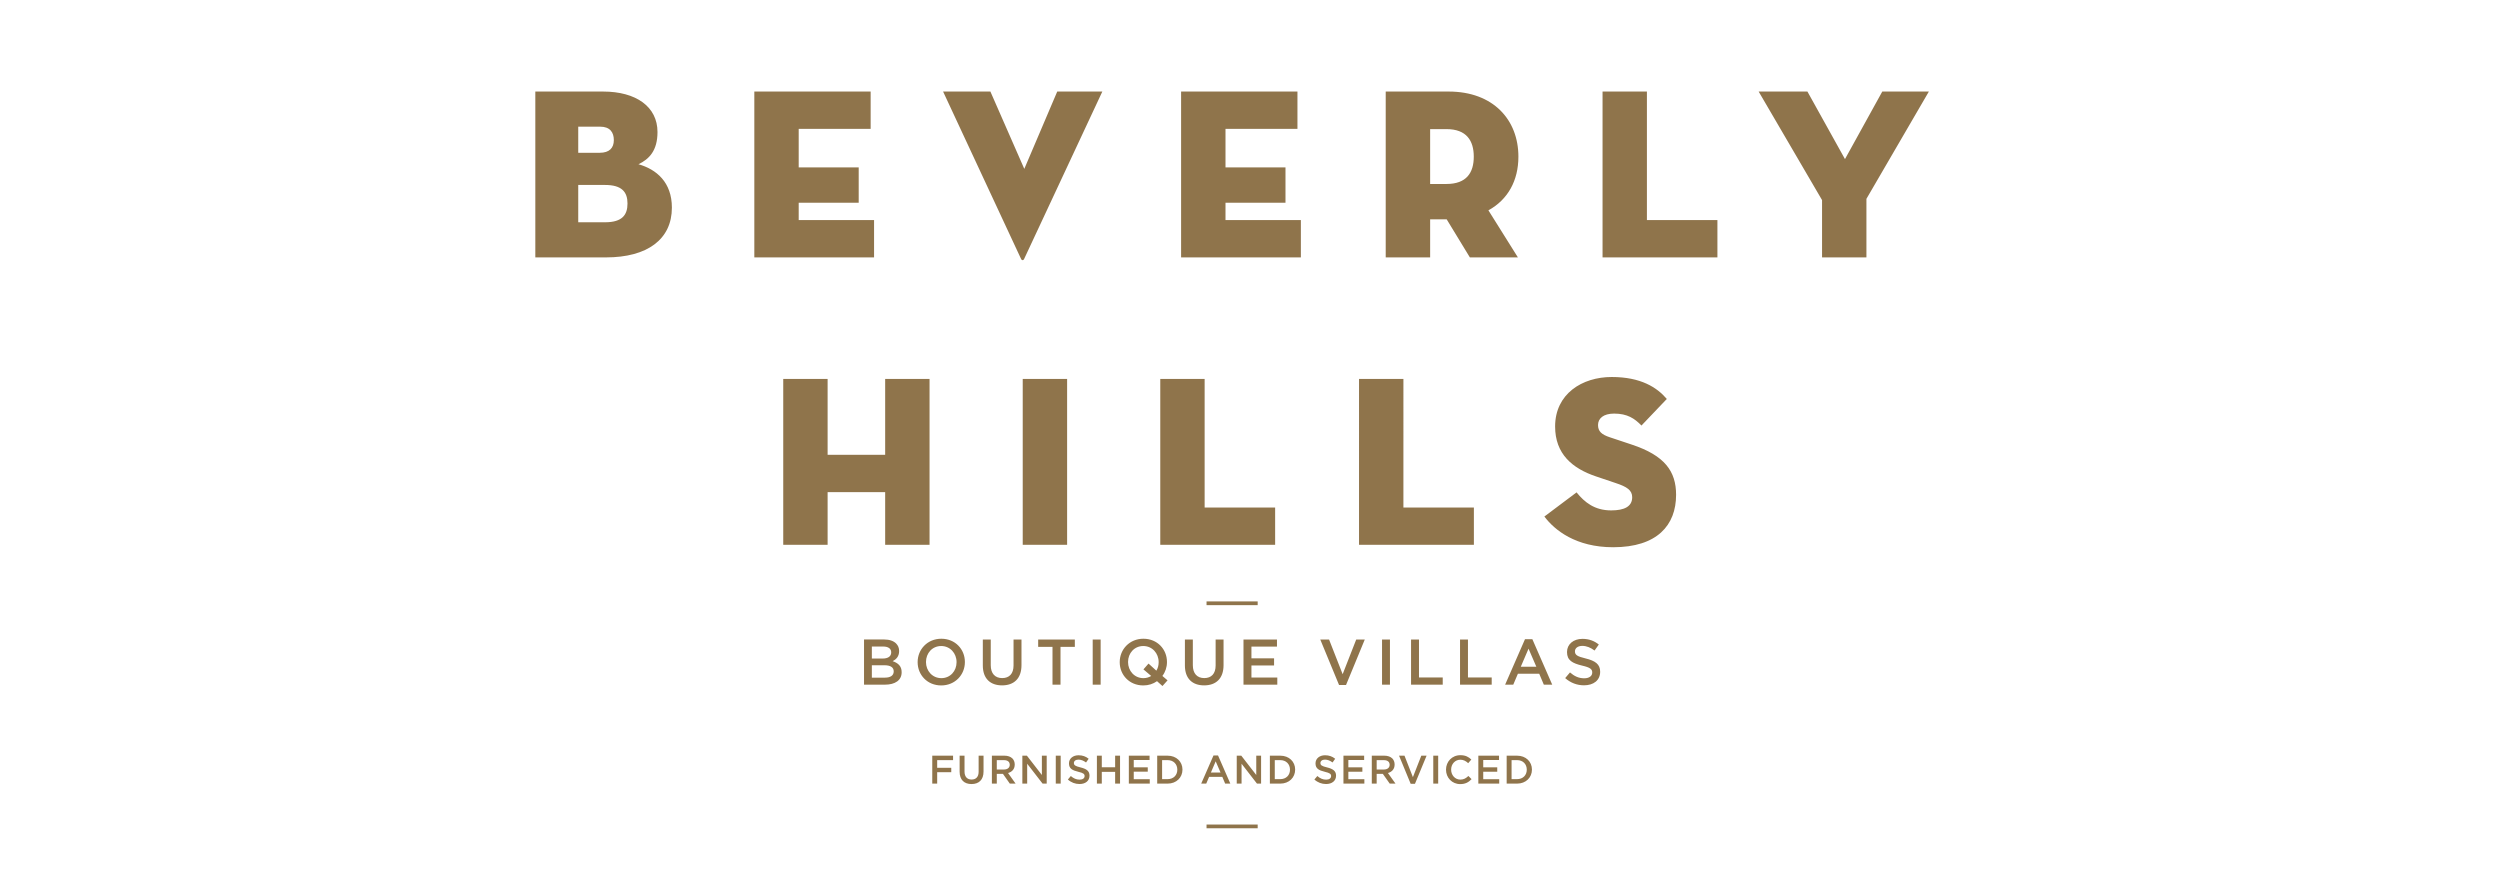
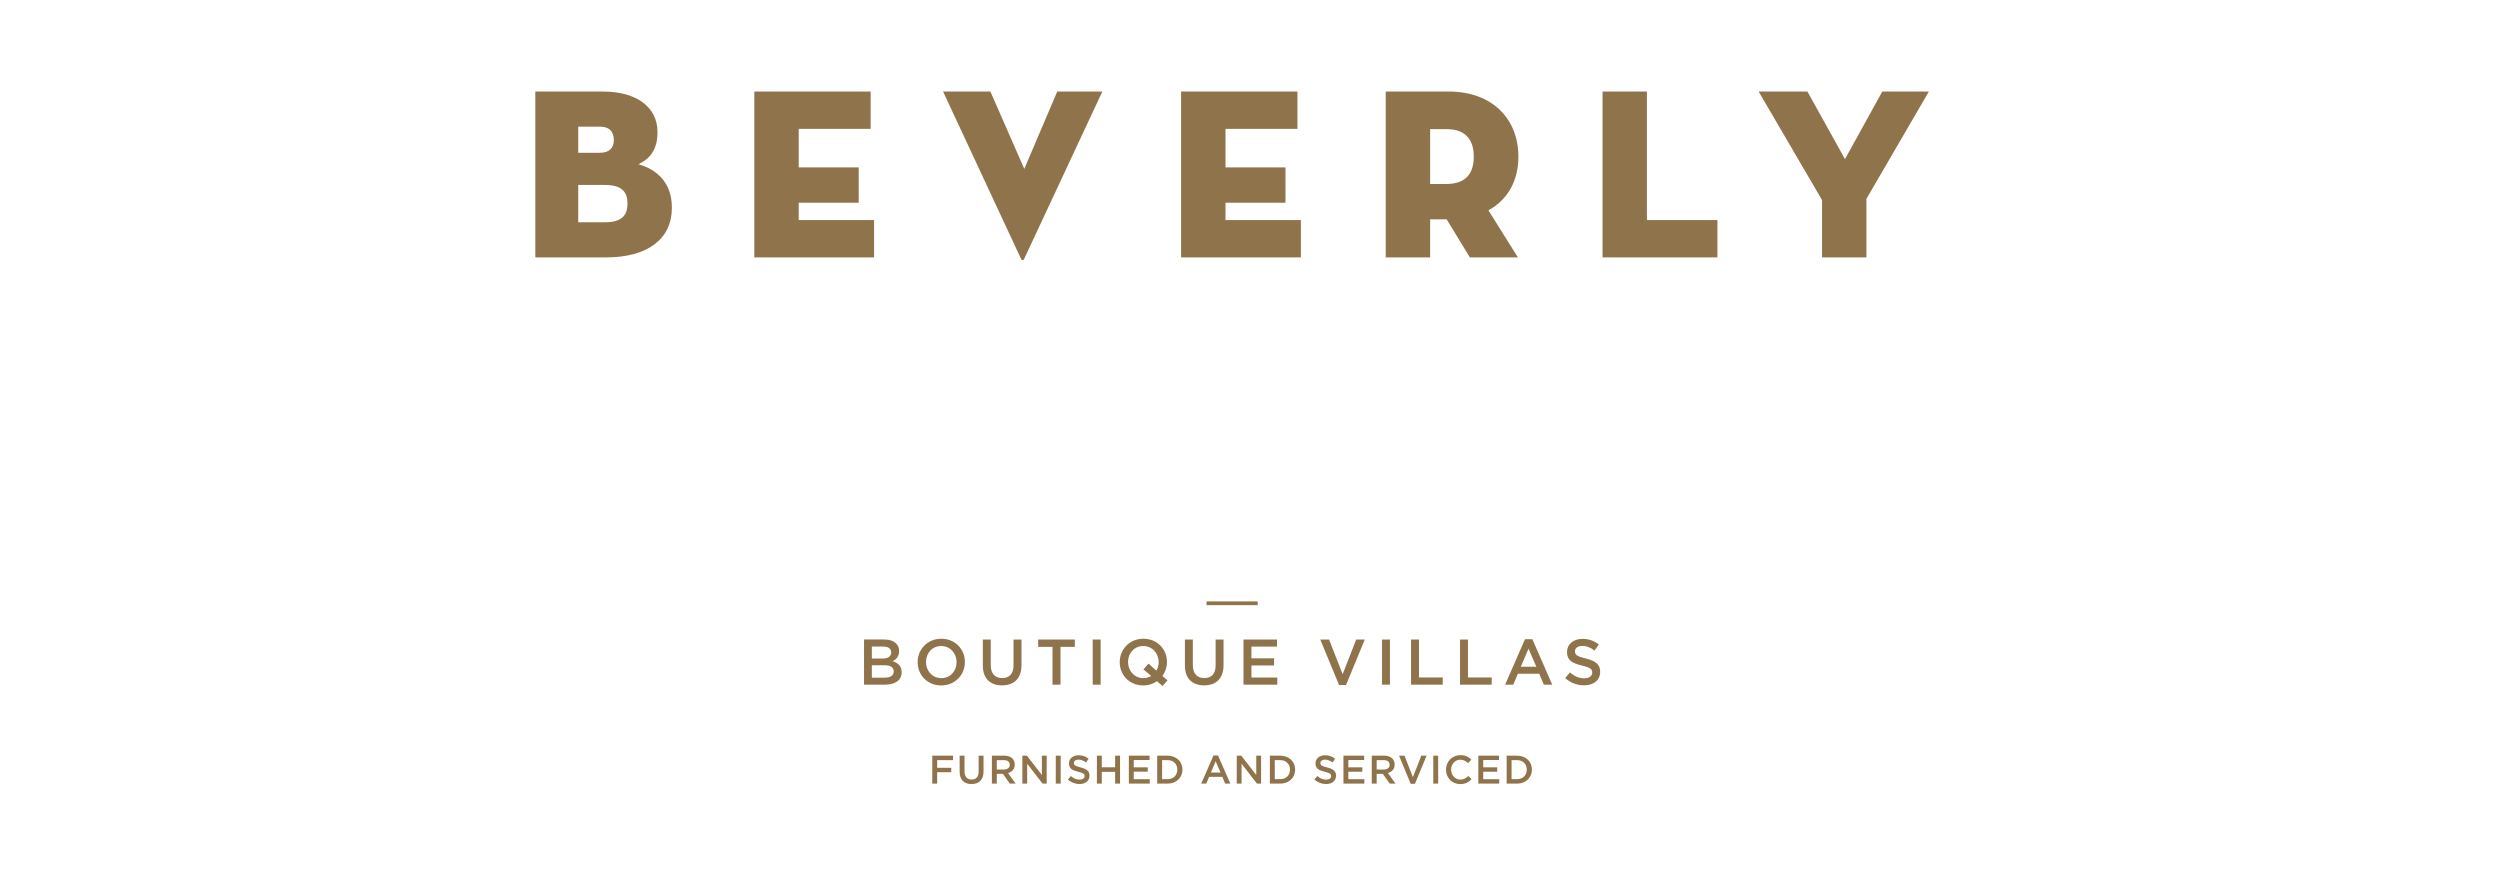
<svg xmlns="http://www.w3.org/2000/svg" version="1.1" id="Layer_1" x="0px" y="0px" width="200px" height="70px" viewBox="0 0 200 70" enable-background="new 0 0 200 70" xml:space="preserve">
  <rect x="-865.43" y="-147" fill="none" width="1919.996" height="1080" />
  <g>
-     <path fill="#8F744B" d="M129.053,43.779c3.511,0,5.034-1.755,5.034-4.193c0-1.875-0.898-3.143-3.553-4.021l-1.755-0.585   c-0.644-0.215-0.937-0.468-0.937-0.976c0-0.528,0.43-0.917,1.287-0.917c1.054,0,1.64,0.389,2.187,0.956l2.029-2.127   c-0.782-0.917-2.07-1.756-4.409-1.756c-2.363,0-4.527,1.347-4.527,3.961c0,2.186,1.365,3.355,3.297,4l1.561,0.527   c0.878,0.291,1.308,0.566,1.308,1.131c0,0.742-0.623,1.053-1.679,1.053c-1.326,0-2.127-0.643-2.771-1.442l-2.575,1.932   C124.37,42.414,126.067,43.779,129.053,43.779 M108.723,43.583h9.188V40.6h-5.638V30.317h-3.551V43.583z M92.822,43.583h9.189V40.6   h-5.64V30.317h-3.549V43.583z M81.818,43.583h3.551V30.317h-3.551V43.583z M70.813,36.385h-4.604v-6.068h-3.55v13.266h3.55v-4.214   h4.604v4.214h3.551V30.317h-3.551V36.385z" />
    <path fill="#8F744B" d="M145.764,16.007v4.584h3.55v-4.684l4.996-8.584h-3.727l-2.985,5.405l-3.005-5.405h-3.902L145.764,16.007z    M128.205,20.592h9.188v-2.985h-5.64V7.324h-3.549V20.592z M114.411,14.718v-4.389h1.306c1.6,0,2.185,0.917,2.185,2.205   c0,1.288-0.585,2.184-2.185,2.184H114.411z M119.073,16.827c1.561-0.86,2.399-2.382,2.399-4.293c0-2.946-2.009-5.21-5.58-5.21   h-5.035v13.268h3.554v-3.044h1.324l1.854,3.044h3.843L119.073,16.827z M94.489,20.592h9.581v-2.985h-6.03v-1.386h4.799v-2.83   h-4.799v-3.083h5.756V7.324h-9.308V20.592z M88.187,7.324h-3.608l-2.635,6.186l-2.712-6.186h-3.785l6.245,13.405   c0.057,0.116,0.175,0.116,0.232,0L88.187,7.324z M60.346,20.592h9.579v-2.985h-6.029v-1.386h4.8v-2.83h-4.8v-3.083h5.756V7.324   h-9.306V20.592z M46.259,17.782v-2.985h2.146c1.347,0,1.795,0.566,1.795,1.483s-0.428,1.502-1.795,1.502H46.259z M46.259,12.222   v-2.088h1.756c0.78,0,1.092,0.448,1.092,1.074c0,0.624-0.351,1.015-1.131,1.015H46.259z M42.826,20.592h5.658   c3.297,0,5.267-1.444,5.267-3.981c0-2.028-1.229-3.063-2.673-3.472c0.859-0.41,1.522-1.092,1.522-2.576   c0-2.029-1.716-3.239-4.35-3.239h-5.424V20.592z" />
  </g>
  <g>
    <rect x="96.523" y="48.113" fill="#8F744B" width="4.091" height="0.299" />
    <g>
      <path fill="#8F744B" d="M126.722,54.825c0.761,0,1.291-0.402,1.291-1.079v-0.01c0-0.6-0.396-0.873-1.161-1.06    c-0.691-0.165-0.856-0.288-0.856-0.567V52.1c0-0.237,0.217-0.429,0.589-0.429c0.33,0,0.655,0.129,0.98,0.372l0.34-0.48    c-0.366-0.294-0.785-0.454-1.312-0.454c-0.716,0-1.232,0.429-1.232,1.048v0.011c0,0.665,0.435,0.893,1.203,1.079    c0.669,0.154,0.814,0.294,0.814,0.552v0.01c0,0.274-0.248,0.455-0.641,0.455c-0.447,0-0.793-0.171-1.139-0.47l-0.384,0.454    C125.649,54.634,126.172,54.825,126.722,54.825 M121.663,53.338l0.62-1.444l0.624,1.444H121.663z M120.41,54.773h0.651l0.37-0.872    h1.708l0.367,0.872h0.672l-1.59-3.639H122L120.41,54.773z M116.803,54.773h2.533v-0.578h-1.899V51.16h-0.634V54.773z     M112.884,54.773h2.534v-0.578h-1.899V51.16h-0.635V54.773z M110.563,54.773h0.633V51.16h-0.633V54.773z M107.124,54.8h0.558    l1.501-3.64h-0.685l-1.086,2.776l-1.088-2.776h-0.703L107.124,54.8z M99.479,54.773h2.705v-0.568h-2.069v-0.97h1.811v-0.568    h-1.811v-0.939h2.043V51.16h-2.679V54.773z M96.331,54.83c0.944,0,1.553-0.542,1.553-1.62v-2.05H97.25v2.08    c0,0.665-0.346,1.007-0.908,1.007c-0.568,0-0.915-0.361-0.915-1.032V51.16h-0.634v2.08C94.792,54.288,95.391,54.83,96.331,54.83     M91.474,54.252c-0.718,0-1.23-0.583-1.23-1.285v-0.01c0-0.702,0.502-1.275,1.219-1.275c0.718,0,1.229,0.583,1.229,1.285v0.011    c0,0.253-0.062,0.484-0.185,0.676l-0.625-0.568l-0.407,0.465l0.619,0.526C91.922,54.185,91.71,54.252,91.474,54.252     M92.997,54.882l0.407-0.454l-0.413-0.352c0.237-0.314,0.367-0.701,0.367-1.109v-0.01c0-1.018-0.775-1.858-1.884-1.858    c-1.11,0-1.896,0.852-1.896,1.868v0.011c0,1.017,0.775,1.857,1.884,1.857c0.423,0,0.795-0.123,1.1-0.341L92.997,54.882z     M87.416,54.773h0.636V51.16h-0.636V54.773z M84.2,54.773h0.641v-3.024h1.146V51.16h-2.933v0.589H84.2V54.773z M80.165,54.83    c0.944,0,1.554-0.542,1.554-1.62v-2.05h-0.636v2.08c0,0.665-0.346,1.007-0.908,1.007c-0.568,0-0.915-0.361-0.915-1.032V51.16    h-0.634v2.08C78.626,54.288,79.225,54.83,80.165,54.83 M75.308,54.252c-0.718,0-1.229-0.583-1.229-1.285v-0.01    c0-0.702,0.5-1.275,1.217-1.275c0.718,0,1.229,0.583,1.229,1.285v0.011C76.525,53.68,76.024,54.252,75.308,54.252 M75.296,54.835    c1.11,0,1.895-0.852,1.895-1.868v-0.01c0-1.018-0.775-1.858-1.884-1.858c-1.11,0-1.896,0.852-1.896,1.868v0.011    C73.412,53.994,74.187,54.835,75.296,54.835 M69.748,54.211V53.22h1.007c0.5,0,0.742,0.181,0.742,0.485v0.01    c0,0.326-0.263,0.496-0.697,0.496H69.748z M69.748,52.683v-0.96h0.913c0.408,0,0.635,0.176,0.635,0.46v0.01    c0,0.331-0.274,0.49-0.681,0.49H69.748z M69.123,54.773h1.673c0.805,0,1.336-0.346,1.336-0.991v-0.011    c0-0.49-0.294-0.732-0.718-0.877c0.269-0.14,0.516-0.371,0.516-0.805v-0.012c0-0.241-0.083-0.438-0.242-0.599    c-0.208-0.206-0.532-0.319-0.945-0.319h-1.621V54.773z" />
      <path fill="#8F744B" d="M120.926,62.331v-1.521h0.441c0.47,0,0.775,0.323,0.775,0.761v0.006c0,0.438-0.306,0.754-0.775,0.754    H120.926z M120.533,62.689h0.834c0.702,0,1.188-0.488,1.188-1.118v-0.007c0-0.629-0.485-1.11-1.188-1.11h-0.834V62.689z     M118.266,62.689h1.672v-0.352h-1.279v-0.601h1.121v-0.352h-1.121v-0.582h1.264v-0.35h-1.656V62.689z M116.818,62.728    c0.417,0,0.674-0.153,0.907-0.396l-0.254-0.255c-0.191,0.179-0.365,0.291-0.642,0.291c-0.429,0-0.738-0.358-0.738-0.796v-0.007    c0-0.438,0.31-0.788,0.738-0.788c0.256,0,0.447,0.111,0.626,0.277l0.252-0.291c-0.214-0.204-0.462-0.348-0.874-0.348    c-0.678,0-1.152,0.521-1.152,1.156v0.006C115.682,62.22,116.165,62.728,116.818,62.728 M114.662,62.689h0.393v-2.235h-0.393    V62.689z M112.854,62.705h0.343l0.93-2.251h-0.423l-0.672,1.718l-0.673-1.718h-0.435L112.854,62.705z M110.134,61.562v-0.751    h0.573c0.29,0,0.464,0.132,0.464,0.371v0.006c0,0.228-0.181,0.374-0.461,0.374H110.134z M109.742,62.689h0.392V61.91h0.493    l0.551,0.779h0.462l-0.604-0.847c0.314-0.09,0.533-0.31,0.533-0.678v-0.006c0-0.194-0.065-0.361-0.184-0.482    c-0.145-0.141-0.365-0.223-0.646-0.223h-0.996V62.689z M107.475,62.689h1.674v-0.352h-1.281v-0.601h1.121v-0.352h-1.121v-0.582    h1.264v-0.35h-1.656V62.689z M106.085,62.722c0.469,0,0.799-0.249,0.799-0.668v-0.007c0-0.37-0.248-0.539-0.719-0.654    c-0.429-0.103-0.531-0.18-0.531-0.353v-0.005c0-0.147,0.135-0.266,0.365-0.266c0.204,0,0.405,0.08,0.605,0.229l0.21-0.297    c-0.226-0.183-0.483-0.28-0.81-0.28c-0.444,0-0.763,0.265-0.763,0.647v0.007c0,0.411,0.268,0.553,0.743,0.668    c0.414,0.096,0.504,0.182,0.504,0.342v0.006c0,0.169-0.152,0.281-0.395,0.281c-0.278,0-0.493-0.105-0.707-0.29l-0.235,0.28    C105.421,62.604,105.742,62.722,106.085,62.722 M101.982,62.331v-1.521h0.441c0.47,0,0.776,0.323,0.776,0.761v0.006    c0,0.438-0.307,0.754-0.776,0.754H101.982z M101.59,62.689h0.834c0.703,0,1.188-0.488,1.188-1.118v-0.007    c0-0.629-0.485-1.11-1.188-1.11h-0.834V62.689z M98.939,62.689h0.386v-1.591l1.233,1.591h0.329v-2.235h-0.386v1.545l-1.198-1.545    h-0.364V62.689z M96.872,61.802l0.383-0.896l0.387,0.896H96.872z M96.096,62.689h0.403l0.229-0.54h1.057l0.227,0.54h0.415    l-0.984-2.252H97.08L96.096,62.689z M92.968,62.331v-1.521h0.441c0.47,0,0.776,0.323,0.776,0.761v0.006    c0,0.438-0.307,0.754-0.776,0.754H92.968z M92.576,62.689h0.833c0.703,0,1.188-0.488,1.188-1.118v-0.007    c0-0.629-0.485-1.11-1.188-1.11h-0.833V62.689z M90.307,62.689h1.674v-0.352H90.7v-0.601h1.121v-0.352H90.7v-0.582h1.265v-0.35    h-1.658V62.689z M87.752,62.689h0.392v-0.942h1.067v0.942h0.393v-2.235h-0.393v0.929h-1.067v-0.929h-0.392V62.689z M86.362,62.722    c0.47,0,0.798-0.249,0.798-0.668v-0.007c0-0.37-0.245-0.539-0.718-0.654c-0.428-0.103-0.53-0.18-0.53-0.353v-0.005    c0-0.147,0.134-0.266,0.364-0.266c0.205,0,0.406,0.08,0.607,0.229l0.21-0.297c-0.226-0.183-0.485-0.28-0.811-0.28    c-0.444,0-0.763,0.265-0.763,0.647v0.007c0,0.411,0.268,0.553,0.744,0.668c0.416,0.096,0.505,0.182,0.505,0.342v0.006    c0,0.169-0.153,0.281-0.396,0.281c-0.278,0-0.492-0.105-0.706-0.29l-0.236,0.28C85.698,62.604,86.021,62.722,86.362,62.722     M84.462,62.689h0.393v-2.235h-0.393V62.689z M81.788,62.689h0.386v-1.591l1.233,1.591h0.329v-2.235H83.35v1.545l-1.198-1.545    h-0.364V62.689z M79.743,61.562v-0.751h0.572c0.291,0,0.464,0.132,0.464,0.371v0.006c0,0.228-0.18,0.374-0.461,0.374H79.743z     M79.351,62.689h0.393V61.91h0.492l0.549,0.779h0.463l-0.603-0.847c0.313-0.09,0.533-0.31,0.533-0.678v-0.006    c0-0.194-0.067-0.361-0.185-0.482c-0.144-0.141-0.364-0.223-0.646-0.223h-0.996V62.689z M77.721,62.724    c0.585,0,0.962-0.335,0.962-1.002v-1.268H78.29v1.286c0,0.412-0.214,0.623-0.563,0.623c-0.352,0-0.565-0.224-0.565-0.639v-1.271    H76.77v1.286C76.77,62.389,77.14,62.724,77.721,62.724 M74.581,62.689h0.393v-0.911h1.127v-0.356h-1.127v-0.611h1.271v-0.356    h-1.664V62.689z" />
    </g>
-     <rect x="96.523" y="65.963" fill="#8F744B" width="4.091" height="0.298" />
  </g>
</svg>